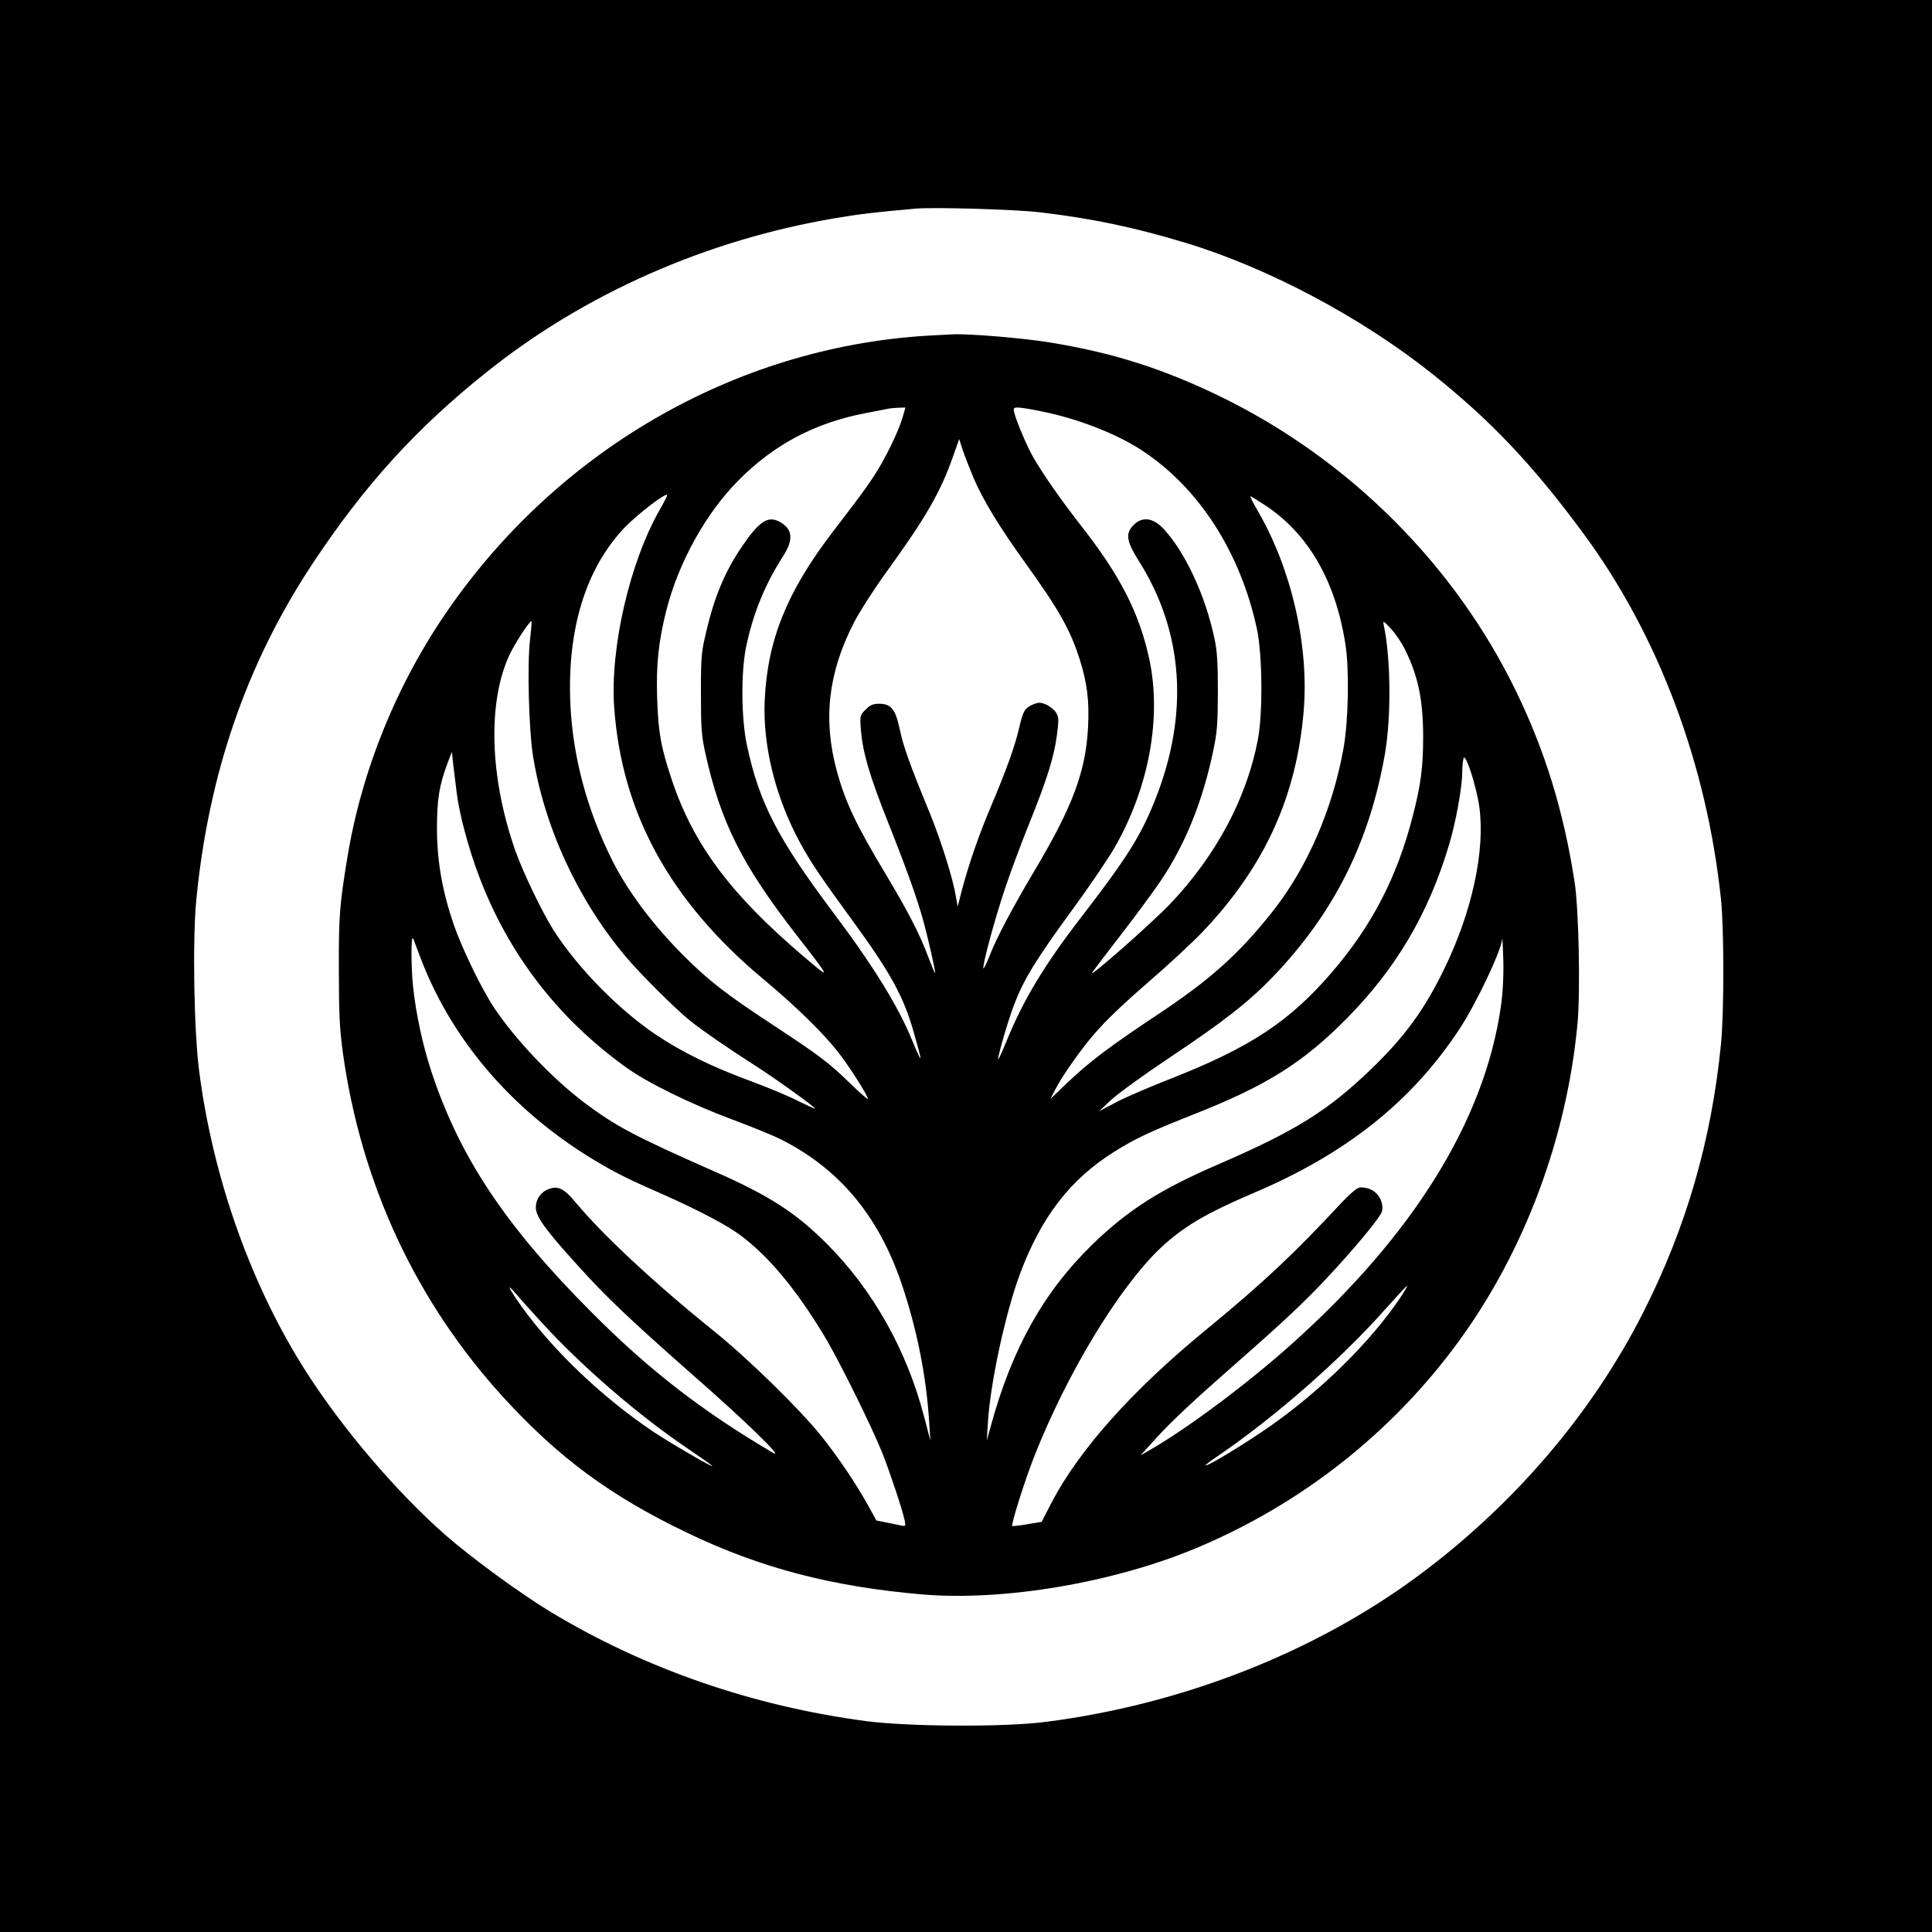
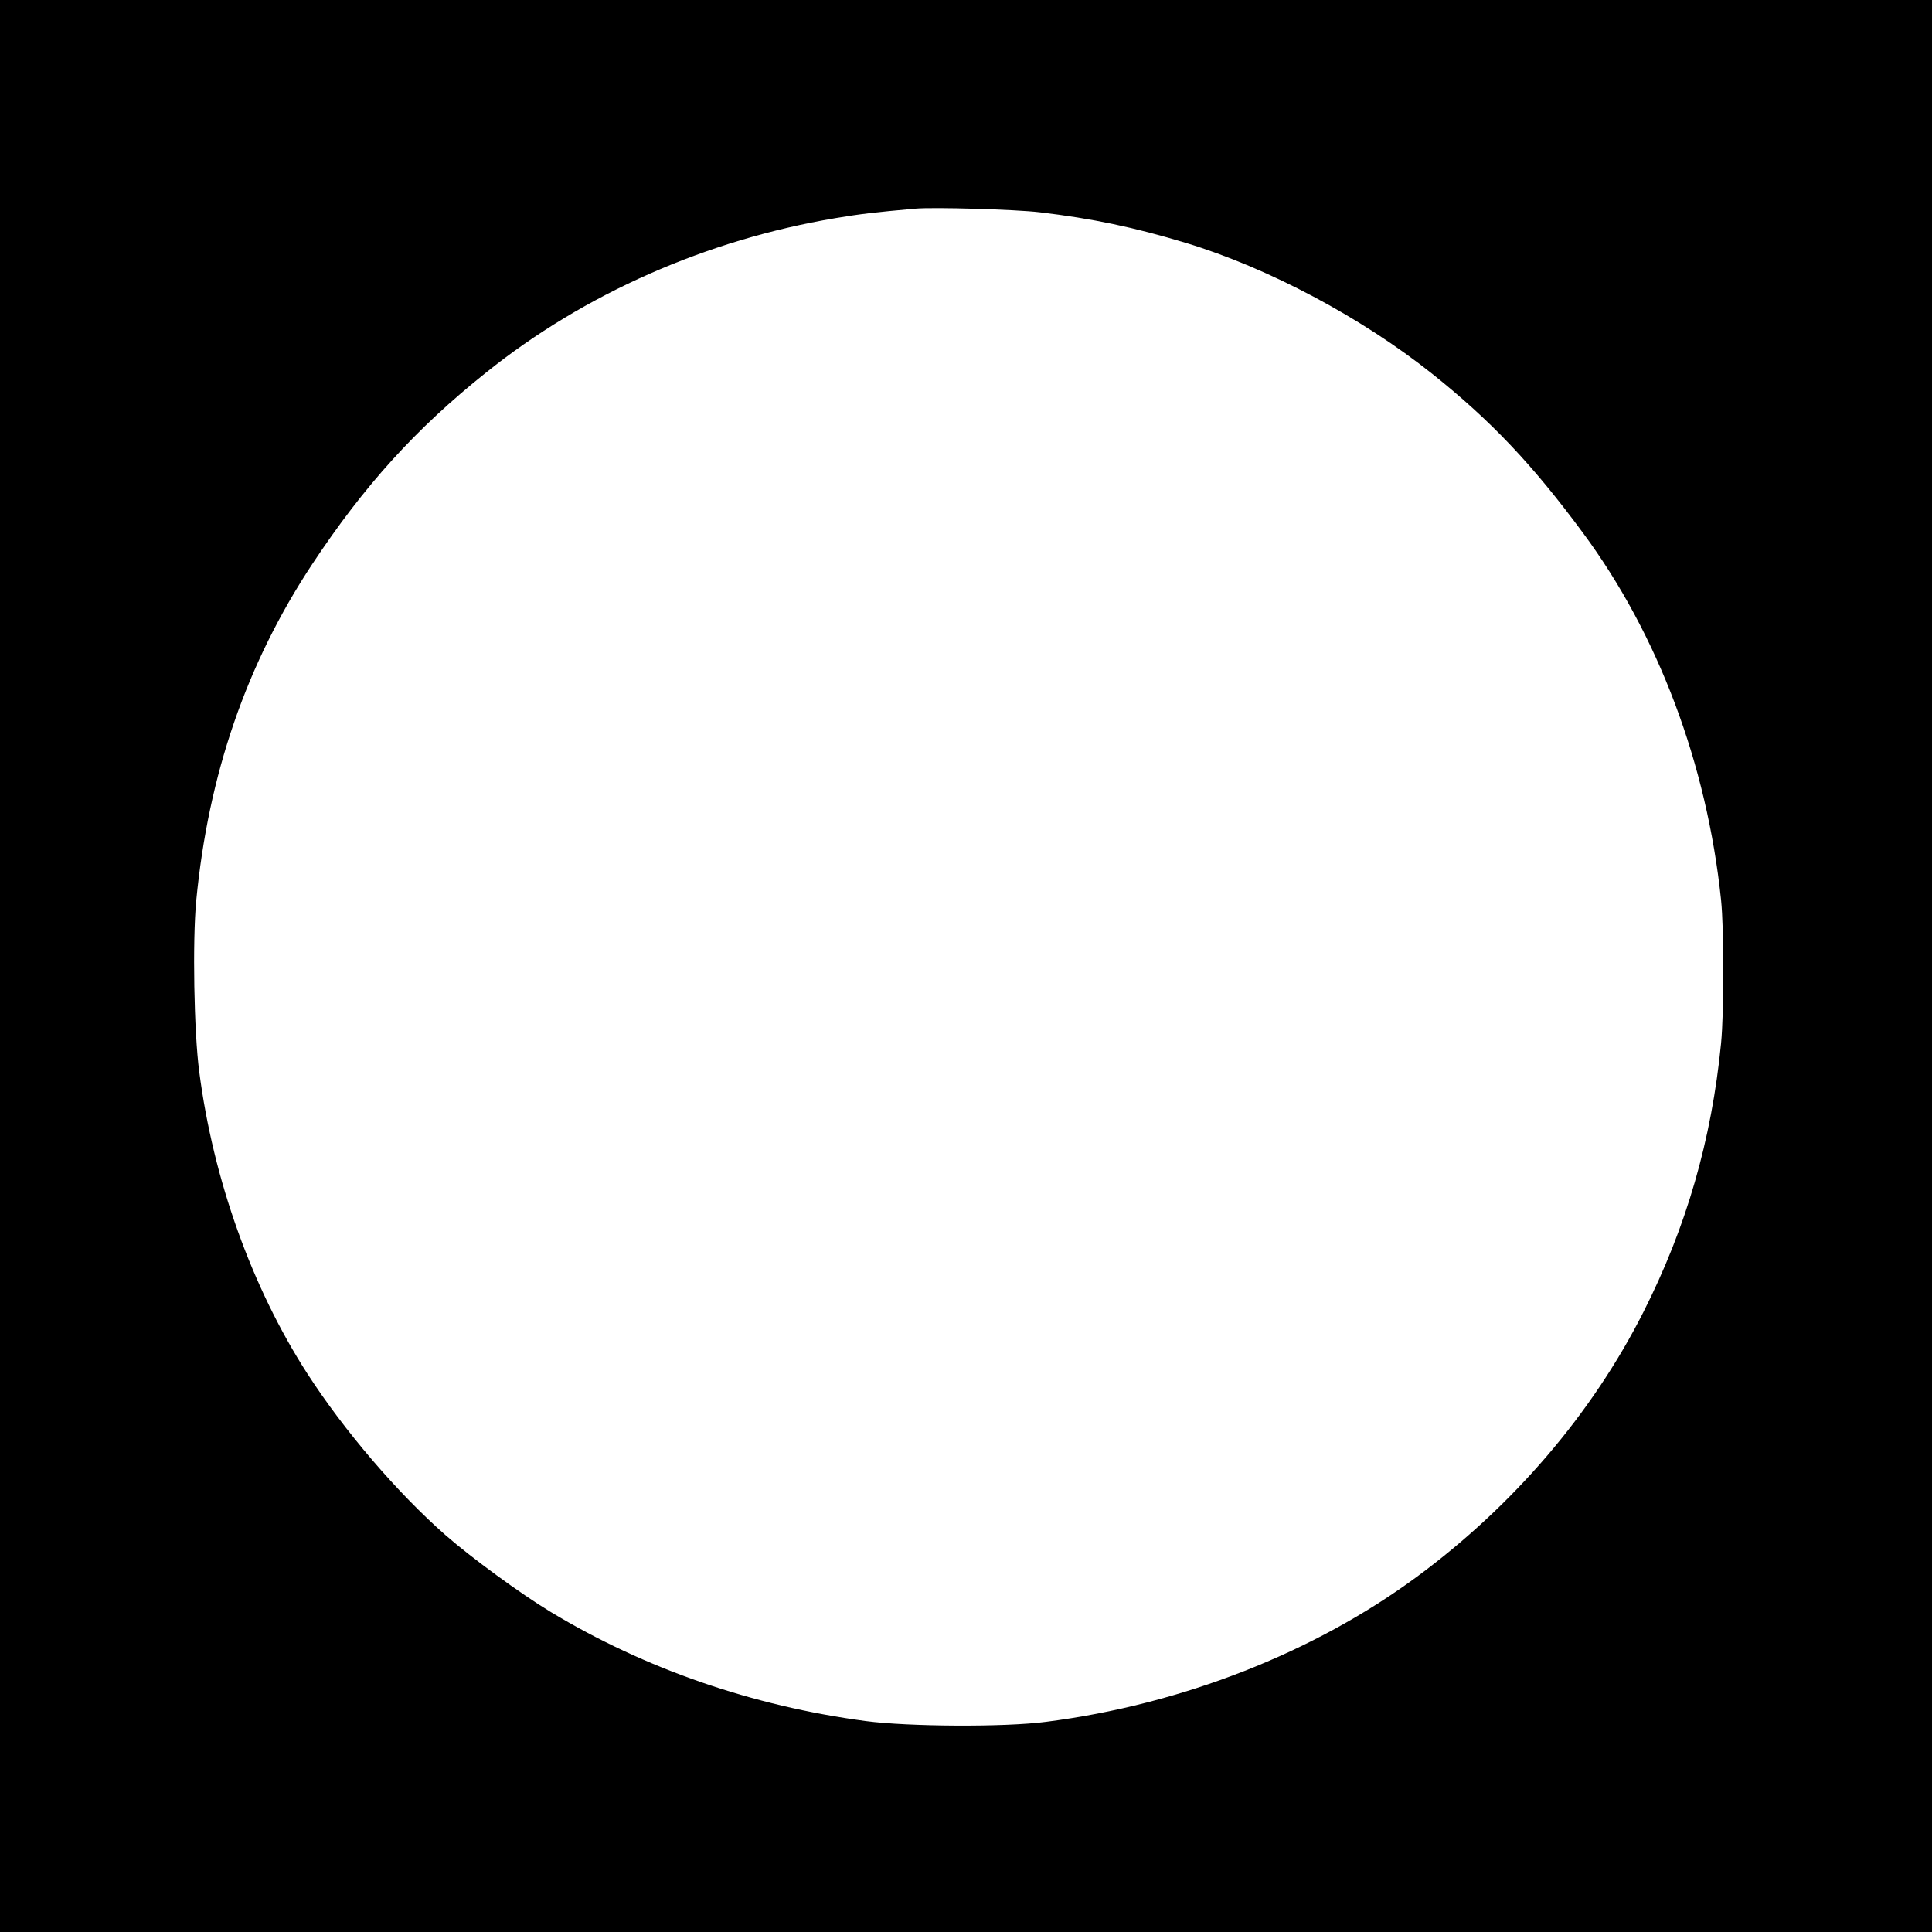
<svg xmlns="http://www.w3.org/2000/svg" version="1.0" width="1024pt" height="1024pt" viewBox="0 0 1024 1024" preserveAspectRatio="xMidYMid meet">
  <g transform="translate(0,1024) scale(0.1,-0.1)" fill="#000000" stroke="none">
    <path d="M0 5120 l0 -5120 5120 0 5120 0 0 5120 0 5120 -5120 0 -5120 0 0 -5120z m5510 3995 c279 -33 503 -80 777 -163 435 -132 930 -395 1305 -694 308 -246 529 -478 797 -841 400 -540 658 -1227 733 -1947 16 -156 16 -594 0 -760 -50 -511 -184 -975 -412 -1425 -272 -538 -689 -1025 -1200 -1402 -545 -402 -1246 -677 -1965 -769 -218 -29 -731 -26 -957 4 -600 80 -1169 277 -1667 577 -161 97 -423 289 -559 408 -257 226 -538 554 -734 858 -293 455 -498 1028 -572 1599 -28 212 -36 692 -16 905 64 669 266 1257 615 1785 275 416 550 719 922 1016 520 417 1168 703 1852 818 131 22 208 31 421 50 98 9 533 -4 660 -19z" />
-     <path d="M4955 8463 c-1019 -49 -1974 -586 -2575 -1448 -274 -393 -462 -853 -539 -1320 -41 -252 -46 -308 -45 -595 0 -239 4 -311 22 -445 97 -691 388 -1315 849 -1820 293 -321 571 -526 977 -720 387 -186 767 -285 1246 -326 430 -36 1011 62 1451 246 560 235 1039 613 1393 1099 347 477 570 1074 627 1679 16 171 7 614 -16 757 -58 372 -155 687 -309 1005 -324 669 -883 1228 -1561 1560 -306 149 -570 234 -905 289 -142 24 -434 48 -520 44 -19 -1 -62 -3 -95 -5z m-171 -435 c-22 -77 -96 -227 -155 -316 -52 -77 -66 -96 -216 -292 -243 -318 -346 -574 -360 -895 -10 -237 56 -507 184 -745 56 -104 108 -182 279 -416 205 -281 273 -405 327 -595 49 -171 48 -179 -8 -44 -74 181 -205 394 -420 680 -294 392 -391 580 -456 885 -30 137 -32 380 -6 514 36 178 100 337 197 487 58 90 52 147 -21 185 -60 31 -107 -1 -196 -132 -90 -132 -146 -265 -189 -449 -27 -112 -29 -135 -29 -330 0 -182 3 -224 23 -315 81 -367 194 -593 483 -965 187 -241 187 -241 39 -115 -387 329 -586 595 -700 939 -57 171 -71 247 -77 431 -6 175 7 299 48 462 64 255 211 520 384 693 188 189 401 302 666 354 57 11 113 22 124 24 11 3 37 5 57 6 l37 1 -15 -52z m739 31 c190 -38 398 -119 532 -208 301 -198 520 -540 607 -945 29 -137 32 -443 5 -586 -59 -310 -221 -614 -464 -870 -99 -104 -445 -408 -413 -363 8 12 78 104 156 205 78 101 171 227 207 281 128 191 218 412 274 672 25 117 27 150 28 330 0 158 -4 218 -19 285 -49 228 -154 452 -267 575 -61 66 -123 70 -171 11 -32 -39 -23 -83 36 -176 240 -378 270 -815 87 -1273 -76 -190 -150 -307 -397 -627 -190 -247 -301 -431 -390 -650 -24 -58 -43 -100 -44 -95 0 23 53 207 85 290 51 134 115 238 304 497 94 128 197 280 230 338 182 319 249 689 182 999 -54 246 -154 441 -366 711 -99 127 -191 258 -246 352 -32 54 -92 194 -103 241 -6 24 -4 27 20 27 14 0 72 -9 127 -21z m-363 -352 c51 -119 137 -260 273 -449 179 -248 241 -358 290 -514 39 -123 51 -219 44 -357 -12 -235 -81 -422 -287 -767 -117 -197 -200 -355 -236 -448 -16 -41 -30 -69 -32 -64 -5 17 58 253 113 417 29 88 87 243 128 345 98 242 134 360 149 474 11 85 10 96 -6 121 -10 15 -33 33 -52 41 -29 12 -39 12 -67 1 -46 -20 -54 -33 -76 -128 -23 -98 -66 -217 -149 -414 -66 -156 -117 -305 -153 -440 l-23 -90 -9 50 c-16 99 -78 295 -137 441 -108 262 -141 354 -161 448 -23 108 -46 136 -110 136 -32 0 -47 -7 -71 -31 -30 -30 -31 -31 -25 -107 9 -118 47 -247 141 -483 106 -267 159 -417 191 -534 26 -96 65 -268 61 -272 -2 -2 -17 36 -36 85 -46 123 -107 241 -225 438 -157 261 -215 383 -260 549 -74 273 -45 521 91 785 30 58 106 177 170 265 214 296 289 427 355 615 l33 93 18 -57 c11 -32 37 -99 58 -149z m-1665 -172 c-157 -276 -261 -726 -240 -1040 39 -562 294 -1029 789 -1443 174 -145 319 -287 397 -387 58 -73 159 -232 159 -249 0 -5 -42 31 -92 80 -116 113 -163 148 -418 316 -245 161 -332 229 -466 362 -160 160 -297 342 -378 504 -135 269 -210 550 -223 832 -17 394 80 713 285 931 64 68 218 187 228 176 2 -2 -16 -39 -41 -82z m3209 28 c230 -151 375 -402 427 -738 21 -133 16 -399 -9 -545 -58 -328 -194 -641 -380 -875 -178 -224 -331 -360 -607 -543 -253 -168 -360 -249 -474 -357 l-94 -90 26 50 c14 28 49 85 79 127 114 165 192 248 399 429 114 98 250 224 303 280 329 346 498 717 536 1173 28 344 -64 746 -240 1052 -27 46 -46 84 -43 84 3 0 37 -21 77 -47z m-3895 -718 c-15 -125 -6 -466 15 -605 59 -378 236 -764 488 -1065 77 -93 268 -283 348 -347 64 -51 202 -146 332 -229 106 -67 328 -226 328 -235 0 -2 -40 16 -89 40 -48 25 -158 71 -242 102 -215 79 -374 157 -514 251 -196 132 -412 352 -540 551 -60 94 -165 312 -205 427 -135 387 -146 784 -30 1033 29 63 110 186 117 179 2 -3 -2 -48 -8 -102z m4638 -48 c69 -140 95 -263 96 -457 0 -165 -11 -254 -55 -425 -83 -325 -218 -584 -431 -831 -224 -260 -432 -396 -851 -561 -105 -41 -234 -96 -286 -123 l-95 -50 65 61 c36 33 175 134 310 224 282 188 418 294 545 426 325 338 514 715 596 1186 33 195 31 504 -7 681 -5 24 -1 22 39 -21 24 -26 57 -75 74 -110z m-5026 -762 c13 -107 63 -294 115 -431 155 -416 420 -761 782 -1021 115 -83 346 -196 567 -278 99 -37 212 -83 250 -102 311 -155 521 -405 644 -768 82 -243 131 -491 146 -735 l6 -95 -34 130 c-92 350 -270 667 -512 910 -165 166 -307 258 -596 385 -426 188 -524 240 -691 365 -171 129 -365 333 -480 505 -66 100 -168 310 -213 439 -61 179 -88 333 -89 506 0 158 11 229 56 350 l23 60 7 -65 c4 -36 13 -105 19 -155z m5420 -74 c31 -231 -39 -554 -186 -856 -105 -216 -209 -359 -386 -530 -229 -221 -402 -329 -809 -505 -308 -133 -479 -241 -668 -424 -259 -251 -428 -552 -541 -966 l-21 -75 6 95 c13 212 93 580 170 788 113 302 266 501 499 647 115 72 186 105 420 198 387 152 583 275 817 513 259 263 431 555 539 919 35 116 69 304 69 378 0 29 3 63 7 77 9 36 69 -148 84 -259z m-5611 -801 c171 -448 507 -831 959 -1092 87 -51 163 -88 326 -159 191 -85 337 -162 412 -218 150 -113 292 -284 441 -530 77 -127 255 -487 310 -626 41 -105 105 -297 117 -353 6 -31 5 -32 -17 -28 -12 3 -48 10 -78 16 l-55 11 -45 82 c-63 113 -158 255 -248 367 -112 140 -385 407 -562 550 -324 261 -592 511 -740 688 -58 70 -90 87 -135 72 -47 -15 -75 -54 -75 -101 0 -47 53 -120 220 -304 154 -171 277 -287 600 -572 295 -258 507 -465 435 -422 -371 218 -652 435 -955 739 -461 461 -705 828 -855 1285 -45 139 -79 295 -95 440 -12 110 -12 289 0 260 4 -11 23 -58 40 -105z m5725 -255 c-87 -604 -463 -1210 -1109 -1789 -231 -207 -552 -447 -751 -561 l-50 -29 78 86 c86 95 197 199 442 414 235 206 352 316 462 434 154 164 291 330 298 360 10 45 -18 98 -61 116 -20 9 -48 13 -61 9 -13 -3 -54 -38 -91 -78 -255 -274 -413 -423 -722 -677 -390 -320 -669 -633 -816 -913 l-53 -103 -77 -13 c-41 -7 -77 -11 -79 -9 -7 7 68 246 117 369 173 440 451 898 669 1104 120 113 241 184 489 290 494 209 841 485 1095 870 89 135 221 413 227 478 1 12 4 -39 6 -113 2 -87 -3 -174 -13 -245z m-536 -1547 c-155 -229 -411 -483 -684 -675 -129 -91 -345 -222 -345 -209 0 3 28 24 62 47 306 208 658 517 893 783 61 68 112 123 113 121 2 -2 -15 -32 -39 -67z m-4541 -135 c213 -232 511 -488 769 -662 68 -46 125 -86 128 -91 7 -12 -226 124 -313 182 -269 181 -527 426 -698 664 -70 99 -85 132 -26 63 20 -24 83 -94 140 -156z" />
  </g>
</svg>